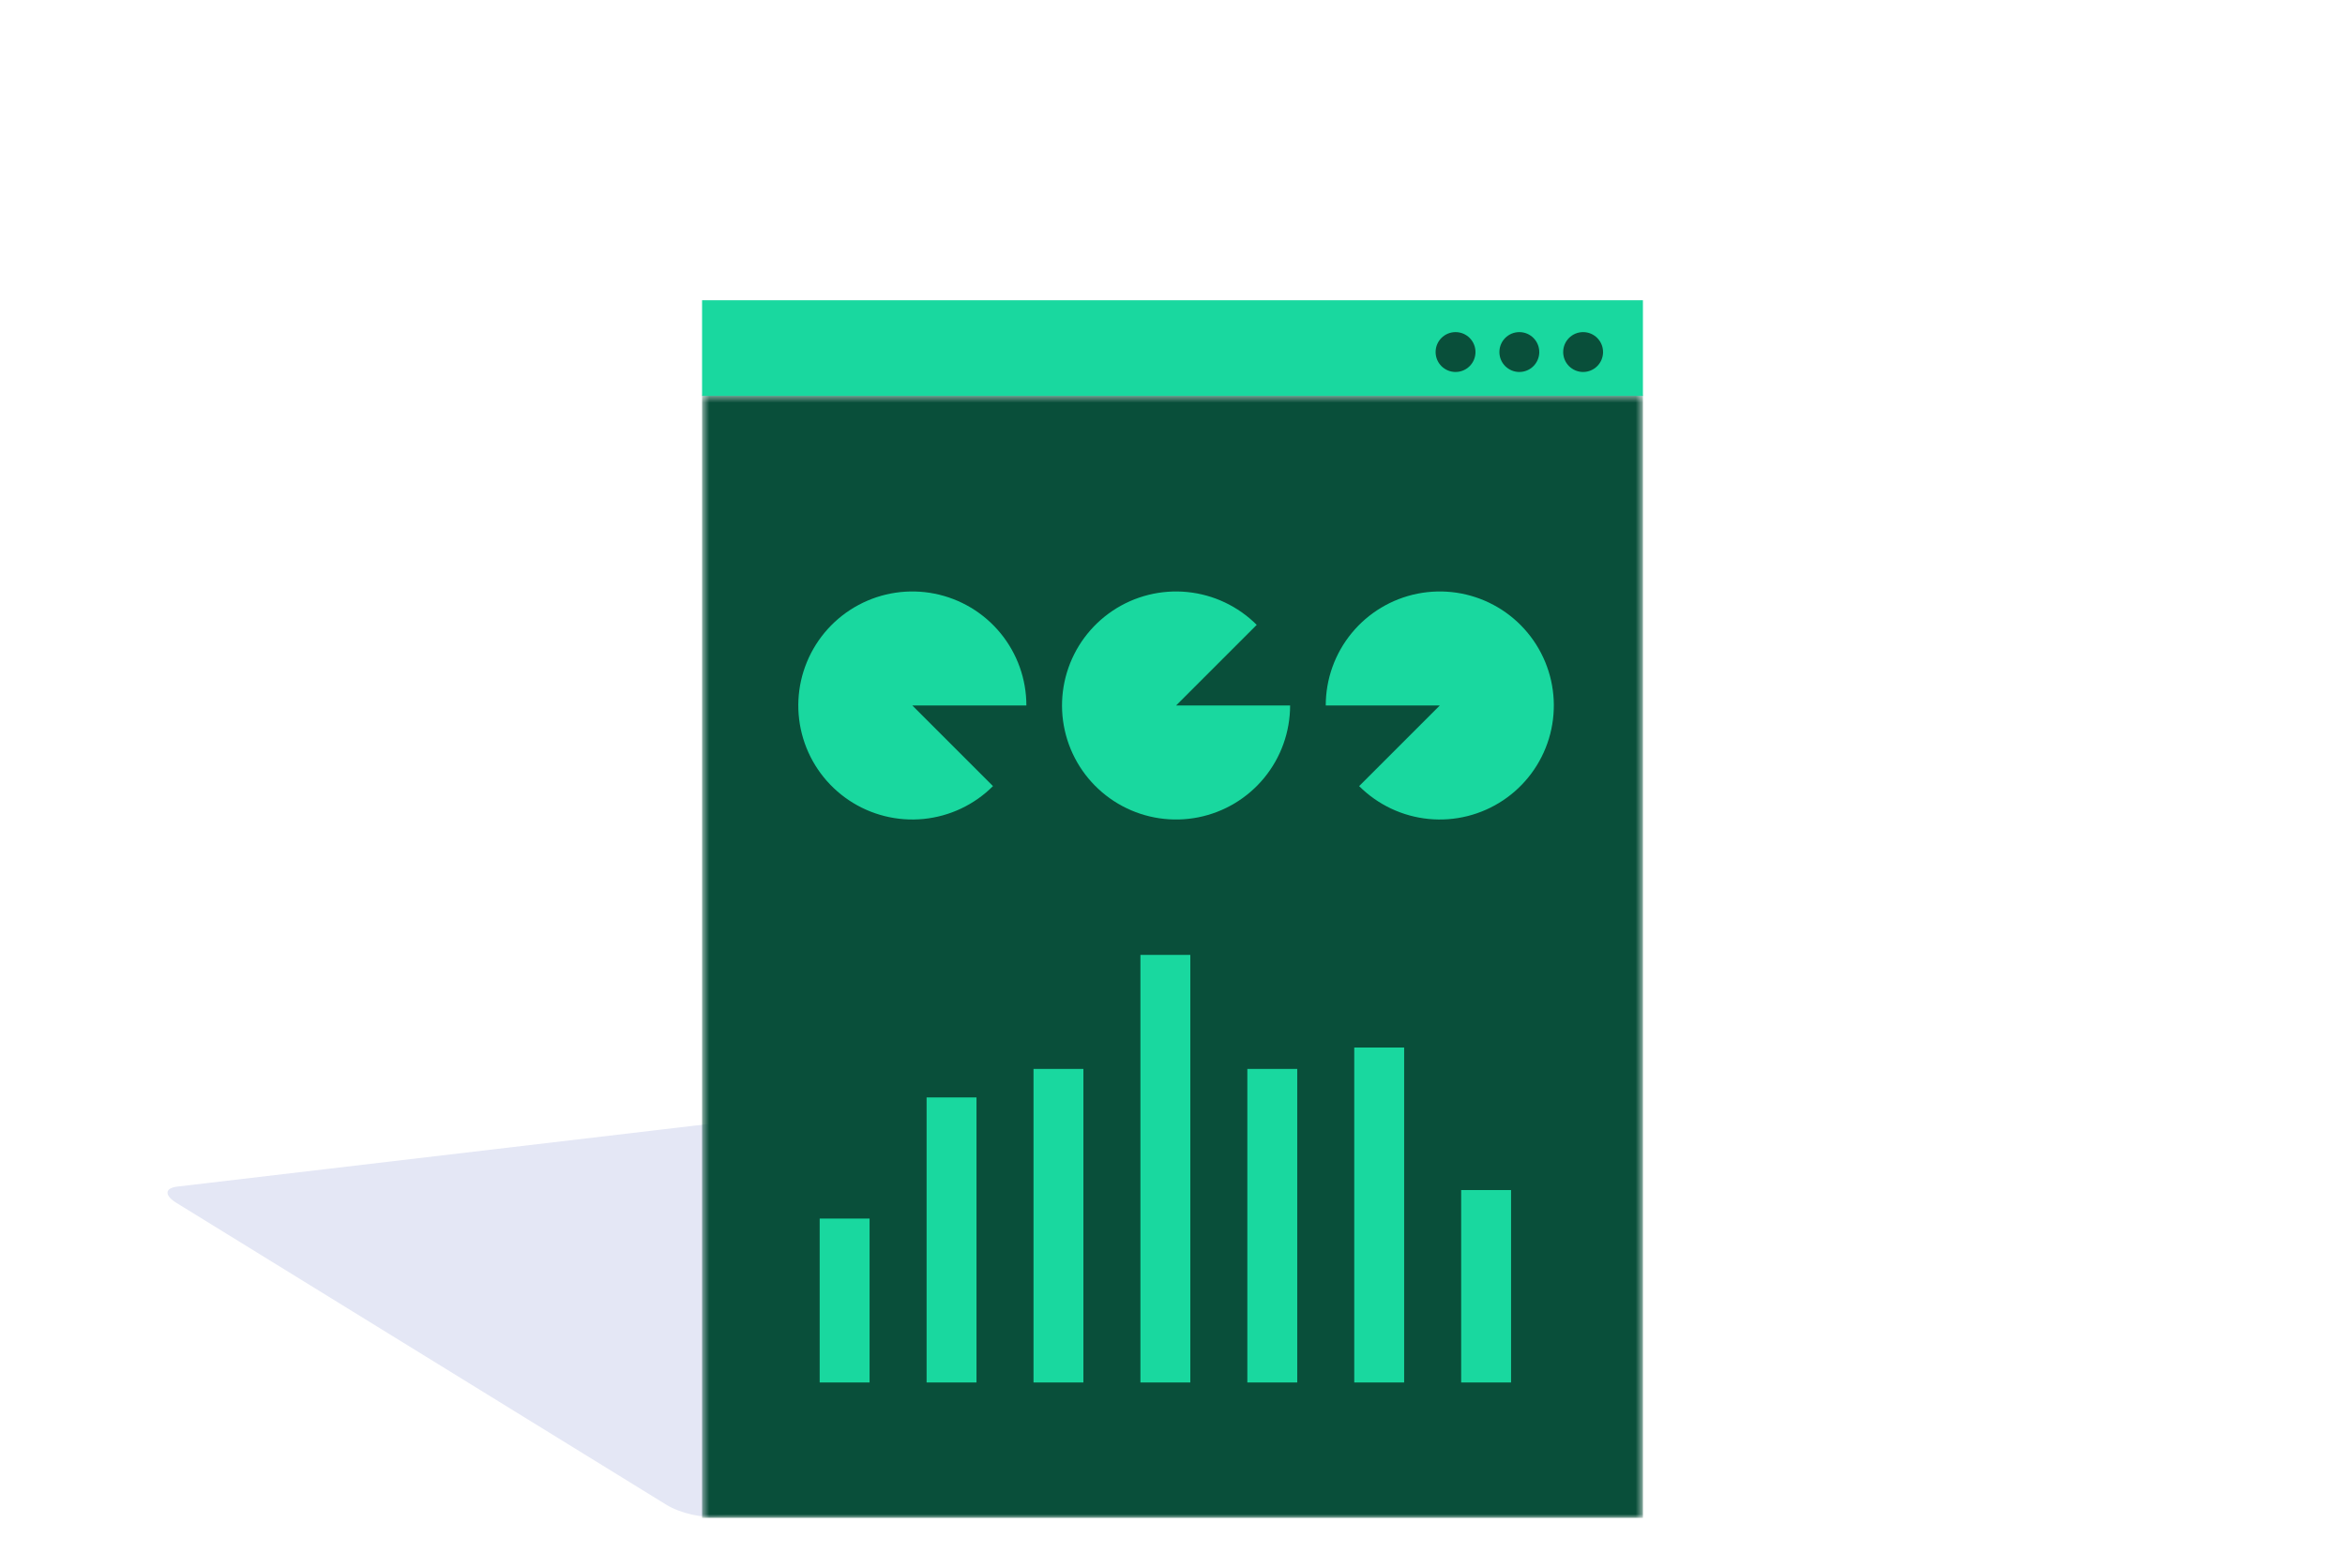
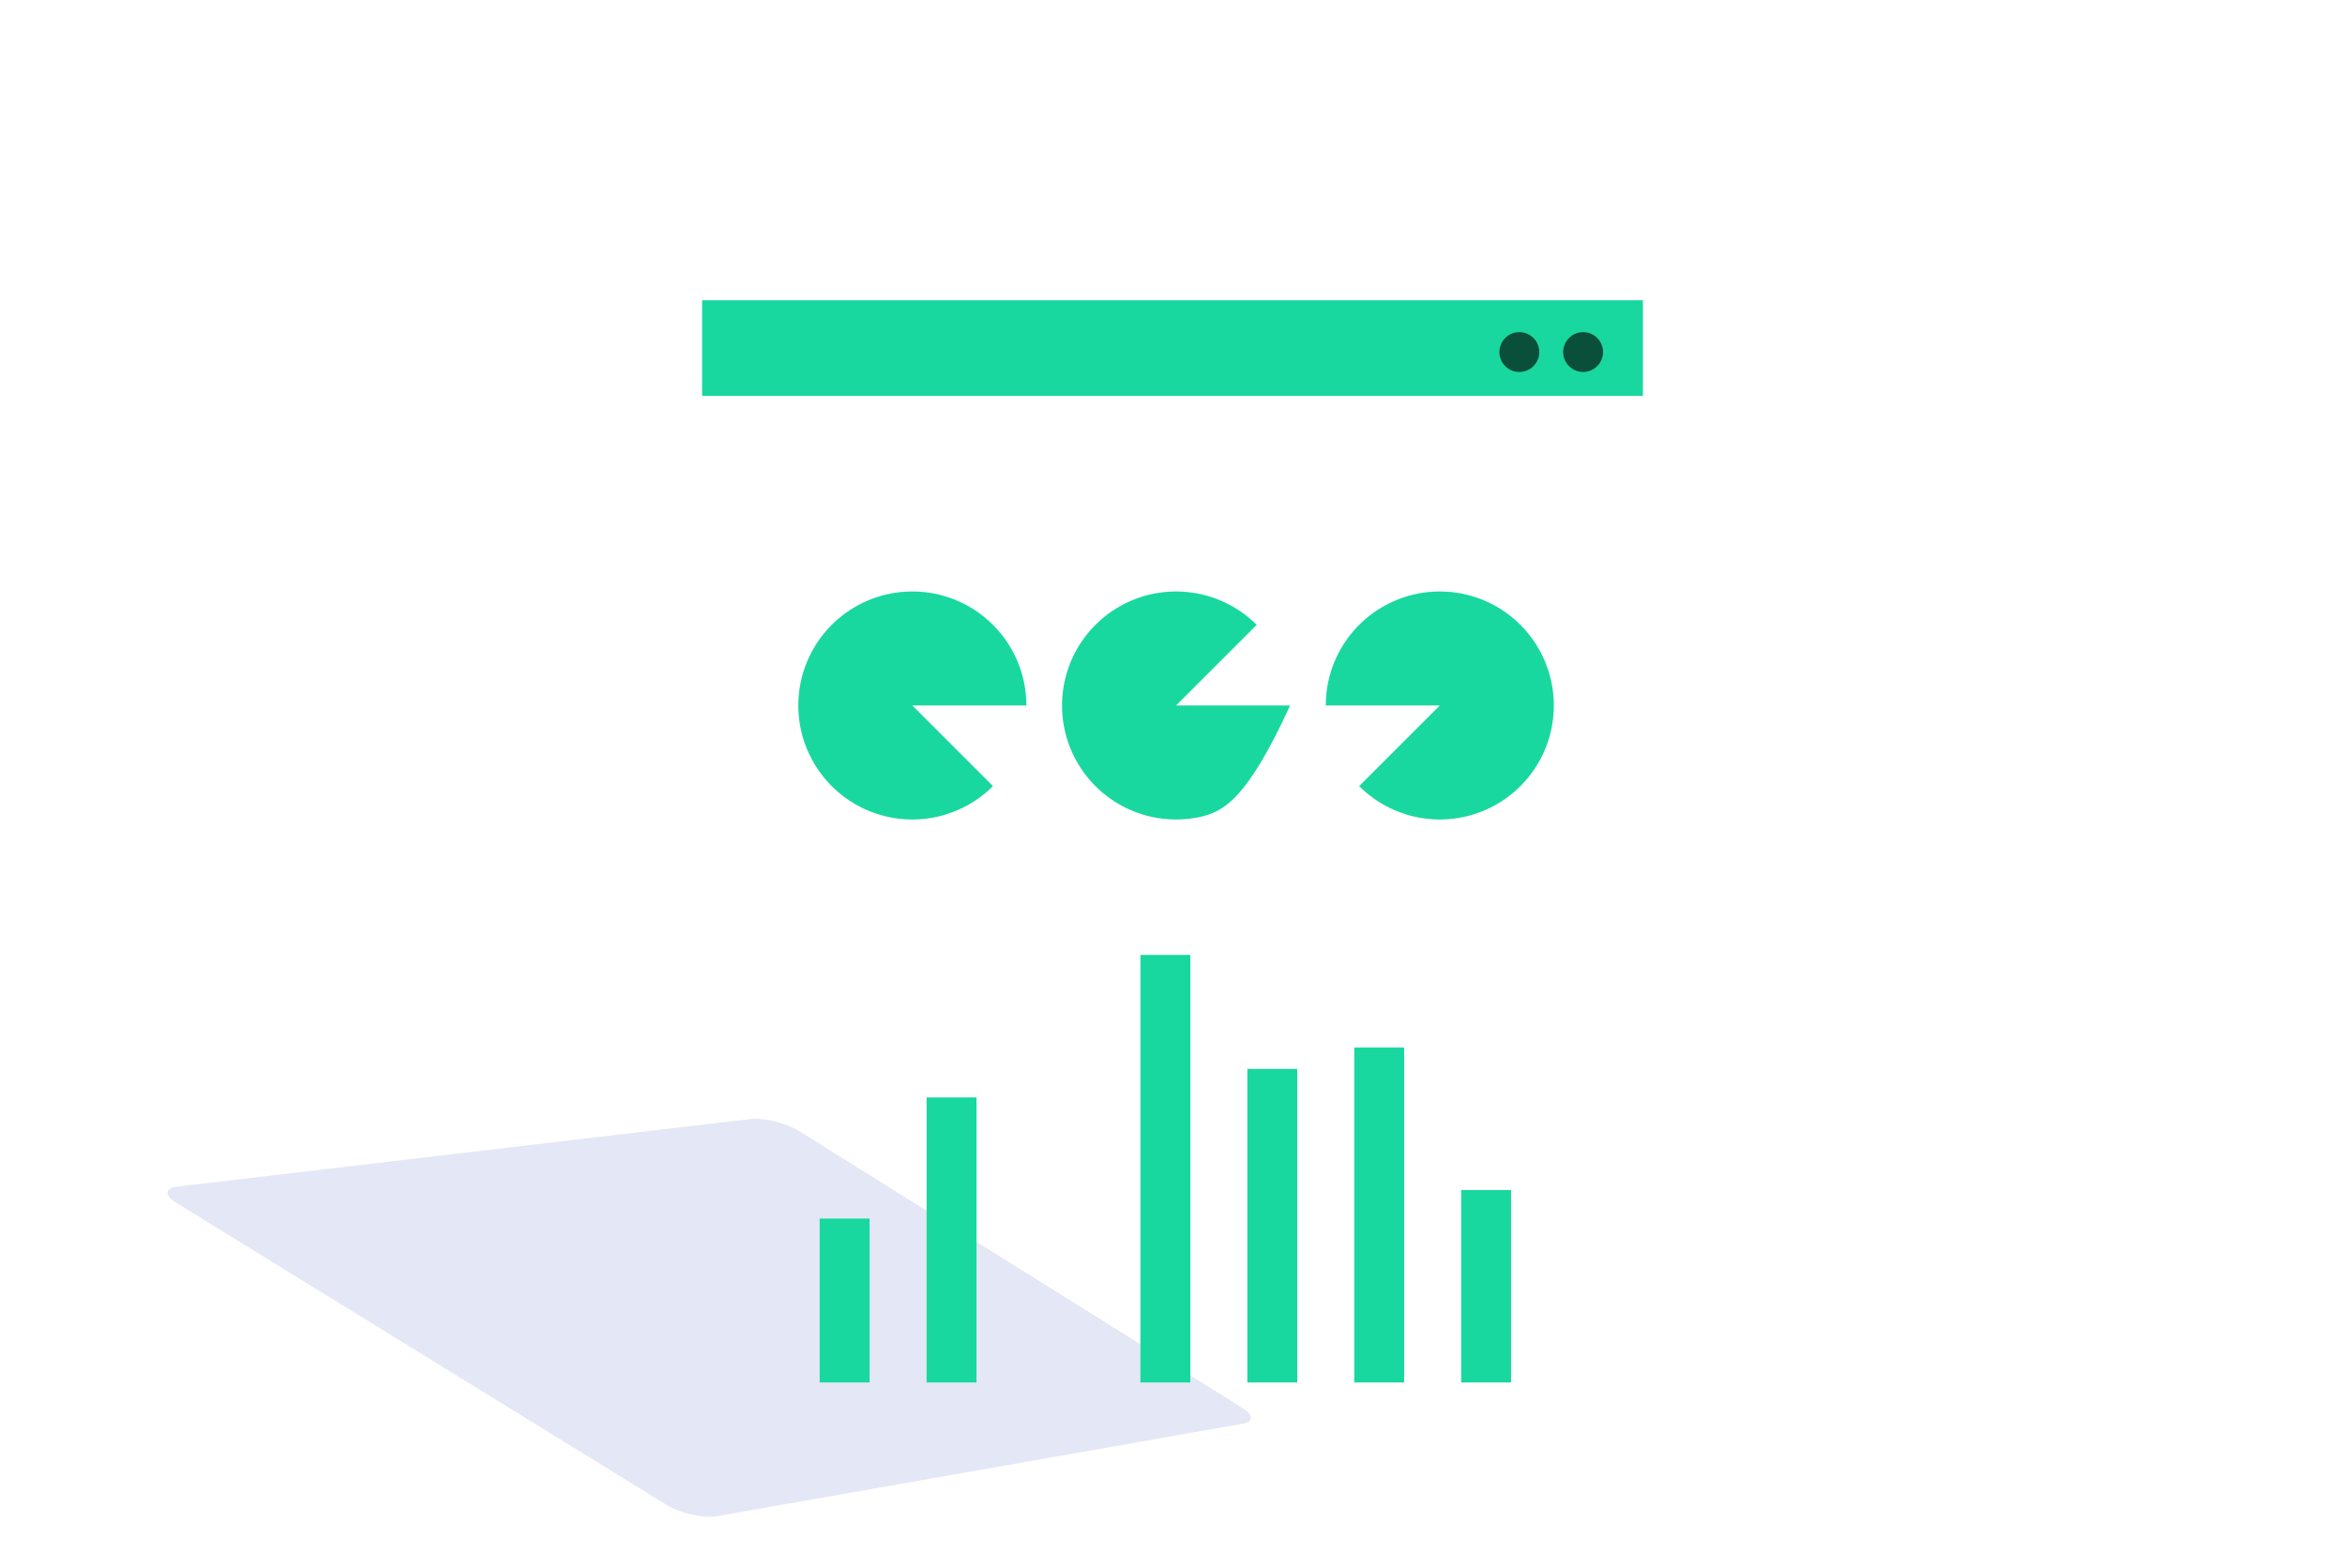
<svg xmlns="http://www.w3.org/2000/svg" width="329" height="220" viewBox="0 0 329 220" fill="none">
  <g clip-path="url(#clip0_2487_27795)">
    <path d="M93.499 211.167L24.761 168.803C23.032 167.734 23.088 166.723 24.885 166.512L105.265 157.039C107.168 156.816 110.271 157.57 112.085 158.702L174.273 197.552C175.878 198.552 175.912 199.512 174.363 199.786L100.534 212.773C98.698 213.098 95.414 212.35 93.505 211.167H93.499Z" fill="#E4E7F5" />
    <mask id="mask0_2487_27795" style="mask-type:alpha" maskUnits="userSpaceOnUse" x="98" y="55" width="133" height="159">
-       <rect x="98.5" y="55.438" width="132" height="157.565" fill="#094F3A" />
-     </mask>
+       </mask>
    <g mask="url(#mask0_2487_27795)">
      <rect x="98.5" y="55.438" width="132" height="157.565" fill="#094F3A" />
    </g>
    <rect x="98.5" y="42.133" width="132" height="13.424" fill="#19D89F" />
    <circle cx="222.109" cy="49.402" r="2.797" fill="#094F3A" />
    <circle cx="213.16" cy="49.402" r="2.797" fill="#094F3A" />
-     <circle cx="204.211" cy="49.402" r="2.797" fill="#094F3A" />
    <rect x="115" y="171" width="7" height="23" fill="#19D89F" />
    <rect x="130" y="154" width="7" height="40" fill="#19D89F" />
-     <rect x="145" y="150" width="7" height="44" fill="#19D89F" />
    <rect x="160" y="134" width="7" height="60" fill="#19D89F" />
    <rect x="175" y="150" width="7" height="44" fill="#19D89F" />
    <rect x="190" y="147" width="7" height="47" fill="#19D89F" />
    <rect x="205" y="167" width="7" height="27" fill="#19D89F" />
    <path d="M144 99C144 95.298 142.716 91.711 140.368 88.85C138.02 85.988 134.752 84.03 131.121 83.307C127.491 82.585 123.722 83.144 120.458 84.889C117.193 86.634 114.635 89.457 113.218 92.877C111.801 96.297 111.614 100.102 112.689 103.645C113.763 107.187 116.033 110.247 119.111 112.304C122.189 114.36 125.884 115.286 129.568 114.923C133.252 114.56 136.696 112.931 139.314 110.314L128 99H144Z" fill="#19D89F" />
-     <path d="M181 99C181 102.702 179.716 106.289 177.368 109.15C175.02 112.012 171.752 113.97 168.121 114.693C164.491 115.415 160.722 114.856 157.458 113.111C154.193 111.366 151.635 108.543 150.218 105.123C148.801 101.703 148.614 97.898 149.689 94.355C150.763 90.813 153.033 87.753 156.111 85.697C159.189 83.64 162.884 82.714 166.568 83.077C170.252 83.44 173.696 85.069 176.314 87.686L165 99H181Z" fill="#19D89F" />
+     <path d="M181 99C175.02 112.012 171.752 113.97 168.121 114.693C164.491 115.415 160.722 114.856 157.458 113.111C154.193 111.366 151.635 108.543 150.218 105.123C148.801 101.703 148.614 97.898 149.689 94.355C150.763 90.813 153.033 87.753 156.111 85.697C159.189 83.64 162.884 82.714 166.568 83.077C170.252 83.44 173.696 85.069 176.314 87.686L165 99H181Z" fill="#19D89F" />
    <path d="M186 99C186 95.298 187.284 91.711 189.632 88.85C191.98 85.988 195.248 84.03 198.879 83.307C202.509 82.585 206.278 83.144 209.542 84.889C212.807 86.634 215.365 89.457 216.782 92.877C218.199 96.297 218.386 100.102 217.311 103.645C216.237 107.187 213.967 110.247 210.889 112.304C207.811 114.36 204.116 115.286 200.432 114.923C196.748 114.56 193.304 112.931 190.686 110.314L202 99H186Z" fill="#19D89F" />
  </g>
  <defs>
    <clipPath id="clip0_2487_27795">
      <rect width="329" height="220" fill="white" />
    </clipPath>
  </defs>
</svg>